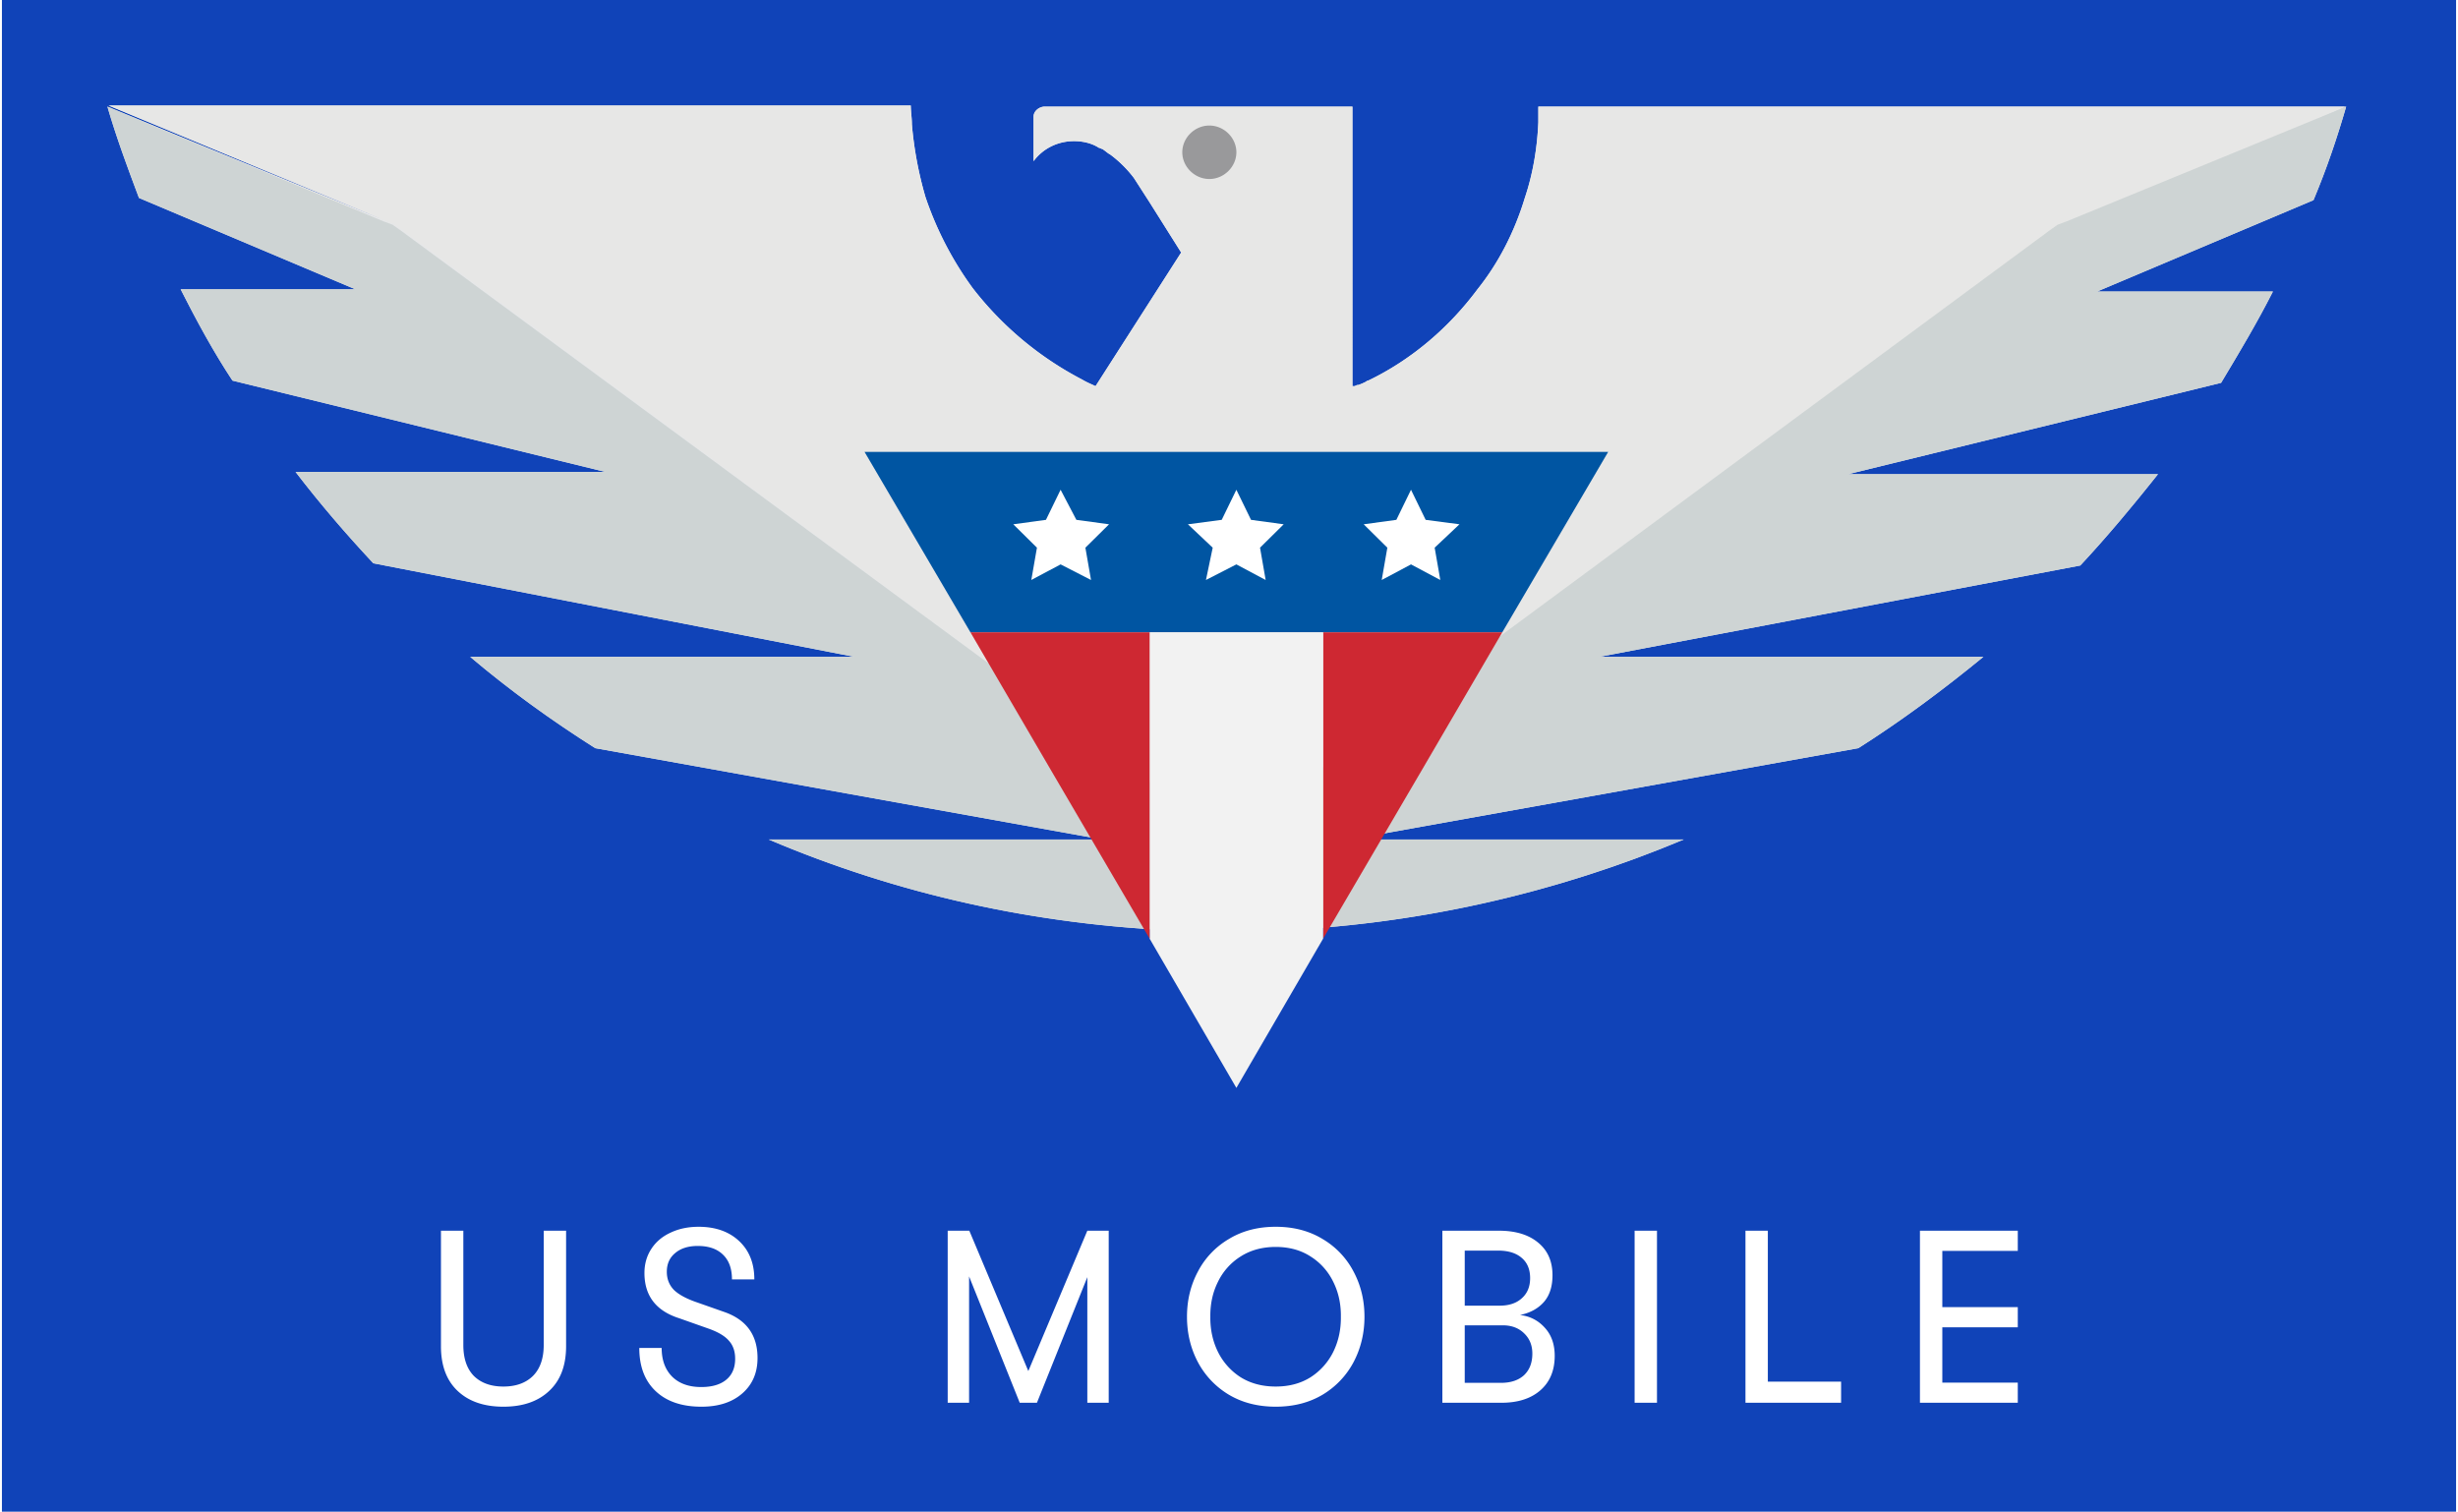
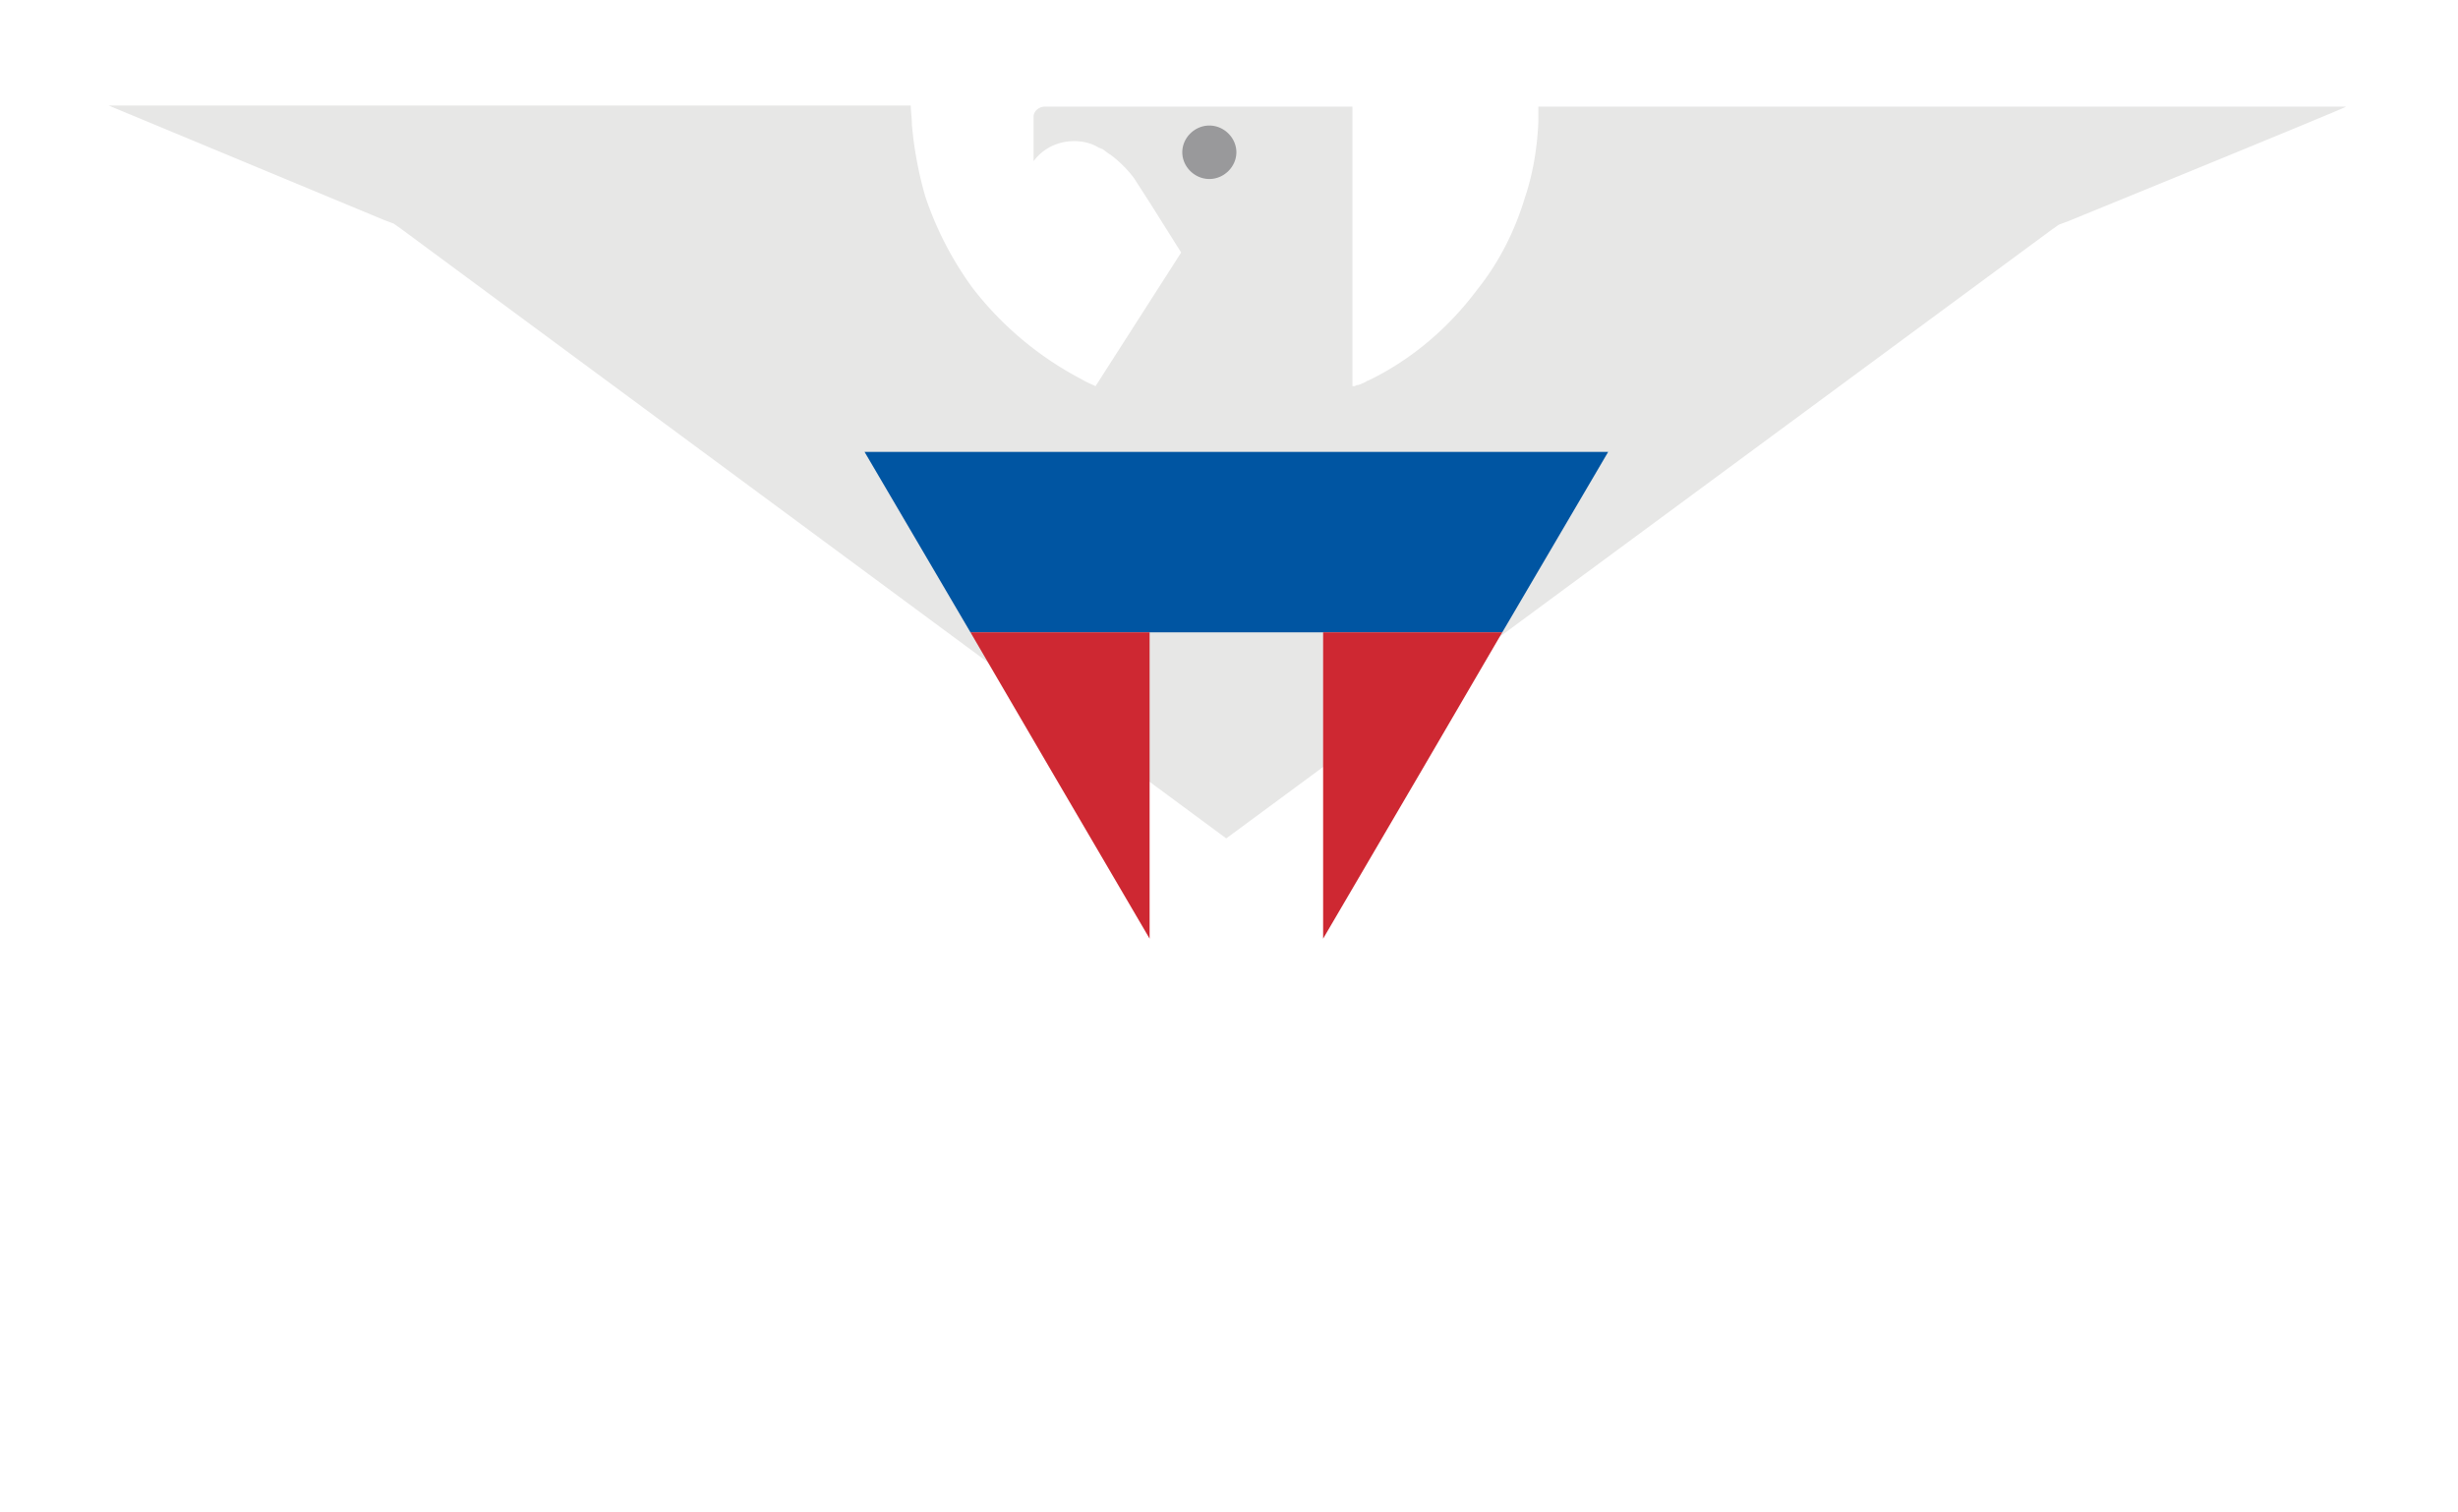
<svg xmlns="http://www.w3.org/2000/svg" height="1470" viewBox="-3 -3 2396 1476" fill="none" class="css-6c3ezp" width="2390">
  <g id="deeditor_bgCarrier" stroke-width="0">
-     <rect id="dee_c_e" x="-3" y="-3" width="2396" height="1476" rx="0" fill="#1043b8" strokewidth="0" />
-   </g>
-   <path d="M2285.7 101.09 2012.9 213.1s271.7 -110.93 271.7 -112.02H1497v15.22c-1.1 26.1 -5.5 51.12 -13.2 73.96 -9.9 32.62 -25.3 63.08 -46.2 89.18 -27.5 36.98 -63.8 68.52 -106.7 89.18 -1.1 0 -2.2 1.09 -2.2 1.09 -2.2 1.08 -4.4 2.17 -7.7 3.26h-1.1c-2.2 1.09 -2.2 1.09 -3.3 1.09h-1.1V101.09h-300.3c-5.5 0 -11 4.35 -11 9.79v43.5c8.8 -11.97 23.1 -19.58 39.6 -19.58 8.8 0 17.6 2.18 24.2 6.53 1.1 0 2.2 1.09 3.3 1.09 3.3 2.17 5.5 4.35 7.7 5.43q13.2 9.8 23.1 22.84l15.4 23.93 30.8 48.94 -83.6 130.5c-4.4 -2.17 -7.7 -3.25 -13.2 -6.52a324 324 0 0 1 -106.7 -89.18 328 328 0 0 1 -46.2 -89.18 366 366 0 0 1 -13.2 -70.7c0 -6.52 -1.1 -13.04 -1.1 -18.48H101.1l269.5 112.02L100 101.09c8.8 30.45 19.8 59.81 30.8 89.18l211.2 89.18H171.5c15.4 30.45 31.9 60.9 50.6 89.18l364.1 89.18H283.7c24.2 31.54 49.5 60.9 75.9 89.18l469.7 91.36H454.2c38.5 32.62 79.2 61.99 122.1 89.18l495 89.18H745.7c125.4 53.29 260.7 83.74 403.7 89.18h85.8c143 -5.44 279.4 -36.98 403.7 -89.18h-325.6l496.1 -89.18c42.9 -27.2 83.6 -57.64 122.1 -89.18h-375.1l469.7 -89.18c26.4 -28.28 51.7 -58.73 75.9 -89.18h-302.5l364.1 -89.19c17.6 -29.36 35.2 -58.72 50.6 -89.18h-171.6l211.2 -89.18c13.2 -31.54 23.1 -60.9 31.9 -91.35" fill="#e6e7e8" />
+     </g>
  <path d="M1174.7 193.53c23.09 0 41.8 -18.5 41.8 -41.33s-18.71 -41.32 -41.8 -41.32 -41.8 18.5 -41.8 41.32c0 22.83 18.72 41.33 41.8 41.33" fill="#99999B" />
  <path d="M1498.1 101.09h-1.1v15.22c-1.1 26.1 -5.5 51.12 -13.2 73.96 -9.9 32.62 -25.3 63.08 -46.2 89.18 -27.5 36.98 -63.8 68.52 -106.7 89.18 -1.1 0 -2.2 1.09 -2.2 1.09 -2.2 1.08 -4.4 2.17 -7.7 3.26h-1.1c-2.2 1.09 -2.2 1.09 -3.3 1.09h-1.1V101.09h-300.3c-5.5 0 -11 4.35 -11 9.79v43.5c8.8 -11.97 23.1 -19.58 39.6 -19.58 8.8 0 17.6 2.18 24.2 6.53 1.1 0 2.2 1.09 3.3 1.09 3.3 2.17 5.5 4.35 7.7 5.43q13.2 9.8 23.1 22.84l15.4 23.93 30.8 48.94 -83.6 130.5c-4.4 -2.17 -7.7 -3.25 -13.2 -6.52a324 324 0 0 1 -106.7 -89.18 328 328 0 0 1 -46.2 -89.18 366 366 0 0 1 -13.2 -70.7c0 -6.52 -1.1 -13.04 -1.1 -18.48H101.1l269.5 112.02 8.8 3.26 7.7 5.44 805.2 594.9 805.2 -593.81 7.7 -5.44 8.8 -3.26s271.7 -110.93 271.7 -112.02zm-322.3 18.49c14.3 0 26.4 11.96 26.4 26.1s-12.1 26.1 -26.4 26.1 -26.4 -11.96 -26.4 -26.1 12.1 -26.1 26.4 -26.1" fill="#e7e7e6" />
-   <path d="M2285.7 101.09 2012.9 213.1l-8.8 3.26 -7.7 5.44 -804.1 593.81 -806.3 -593.8 -7.7 -5.44 -8.8 -3.26L100 101.09c8.8 30.45 19.8 59.81 30.8 89.18l211.2 89.18H171.5c15.4 30.45 31.9 60.9 50.6 89.18l364.1 89.18H283.7c24.2 31.54 49.5 60.9 75.9 89.18l469.7 91.36H454.2c38.5 32.62 79.2 61.99 122.1 89.18l495 89.18H745.7c125.4 53.29 260.7 83.74 403.7 89.18h85.8c143 -5.44 279.4 -36.98 403.7 -89.18h-325.6l496.1 -89.18c42.9 -27.2 83.6 -57.64 122.1 -89.18h-375.1l469.7 -89.18c26.4 -28.28 51.7 -58.73 75.9 -89.18h-302.5l364.1 -89.19c17.6 -29.36 35.2 -58.72 50.6 -89.18h-171.6l211.2 -89.18c13.2 -31.54 23.1 -60.9 31.9 -91.35" fill="#ced4d4" />
  <path d="M1286.89 438.24h-447.7l103.4 176.18h519.2l103.4 -176.18z" fill="#0055A2" />
  <path d="M1461.79 614.42h-174.9V913.5l96.8 -165.3z" fill="#CE2832" />
-   <path d="M1117.5 614.42V913.5l84.7 145.74 84.7 -145.74V614.42z" fill="#f2f2f2" />
  <path d="M1107.59 614.42h-165l78.1 133.77 96.8 165.31V614.42z" fill="#CE2832" />
-   <path d="m1202.19 475.2 14.3 29.37 31.9 4.35 -23.1 22.84 5.5 31.54 -28.6 -15.23 -29.7 15.23 6.6 -31.54 -24.2 -22.84 33 -4.35zm170.5 0 14.3 29.37 33 4.35 -24.2 22.84 5.5 31.54 -28.6 -15.23 -28.6 15.23 5.5 -31.54 -23.1 -22.84 31.9 -4.35zm-342.1 0 15.4 29.37 31.9 4.35 -23.1 22.84 5.5 31.54 -29.7 -15.23 -28.6 15.23 5.5 -31.54 -23.1 -22.84 31.9 -4.35zM486.6 1370.51q-28.32 0 -44.64 -15.36t-16.33 -43.68v-112.8h21.85v111.6q0 19.68 10.32 30.24 10.54 10.32 28.8 10.32 18.24 0 28.8 -10.32 10.55 -10.56 10.56 -30.24v-111.6h21.84v112.8q0 28.32 -16.57 43.68 -16.3 15.36 -44.63 15.36m193.38 0q-28.56 0 -44.64 -15.12t-16.08 -42.24h21.84q0 17.76 10.32 28.08 10.32 10.08 28.32 10.08 15.84 0 24.48 -7.2t8.64 -20.4q0 -11.04 -6.24 -17.76 -6 -6.96 -20.64 -12l-27.84 -9.84q-33.84 -10.8 -33.84 -44.16 0 -13.2 6.72 -23.52t18.72 -15.84q12 -5.76 27.36 -5.76 24.72 0 39.6 13.92t14.88 37.44h-21.84q0 -15.6 -8.64 -24 -8.64 -8.64 -24.72 -8.64 -13.92 0 -22.08 6.96 -8.16 6.72 -8.16 18.24 0 10.56 6.96 17.76 7.2 6.96 22.8 12.24l25.92 9.12q32.88 11.28 32.88 45.12 0 21.6 -14.88 34.56t-39.84 12.96m240.38 -171.84h21.11l57.6 137.04 57.61 -137.04h20.88v168h-20.88v-122.64l-49.2 122.64h-16.8l-49.44 -123.36v123.36h-20.88zm320.26 171.84q-26.16 0 -45.84 -11.76a81.6 81.6 0 0 1 -30.24 -31.92q-10.56 -20.16 -10.56 -44.16t10.56 -43.92a79.5 79.5 0 0 1 30.24 -31.92q19.68 -12 45.84 -12t45.84 12a79.5 79.5 0 0 1 30.24 31.92q10.56 19.92 10.56 43.92t-10.56 44.16a81.6 81.6 0 0 1 -30.24 31.92q-19.68 11.76 -45.84 11.76m0 -19.68q19.68 0 34.08 -9.12a62 62 0 0 0 22.08 -24.72q7.68 -15.6 7.44 -34.32 0.24 -18.72 -7.44 -34.08a60 60 0 0 0 -22.08 -24.72q-14.4 -9.36 -34.08 -9.36t-34.32 9.36a60 60 0 0 0 -22.08 24.72q-7.68 15.36 -7.44 34.08 -0.24 18.72 7.44 34.32a62 62 0 0 0 22.08 24.72q14.64 9.12 34.32 9.12m238.53 -69.84q14.4 1.68 24 12.24 9.84 10.56 9.84 27.6 0 21.36 -13.92 33.6t-38.16 12.24h-57.6v-168h55.2q24.24 0 38.16 11.52 14.16 11.52 14.16 31.92 0 16.56 -8.4 26.16t-23.28 12.72m-54 -62.88v53.76h34.08q13.68 0 21.6 -7.2 8.16 -7.2 8.16 -19.68 0 -12.96 -8.4 -19.92 -8.16 -6.96 -22.8 -6.96zm35.28 129.12q14.4 0 22.56 -7.44 8.16 -7.68 8.16 -21.12 0 -12.24 -8.16 -19.92 -7.92 -7.68 -20.64 -7.68h-37.2v56.16zm130.57 -148.56h21.84v168H1591zm108.23 0h21.84v147.36h71.52v20.64h-93.36zm170.34 0h95.52v19.68h-73.68v54.96h73.68v19.68h-73.68v54h73.68v19.68h-95.52z" fill="#ffffff" />
</svg>